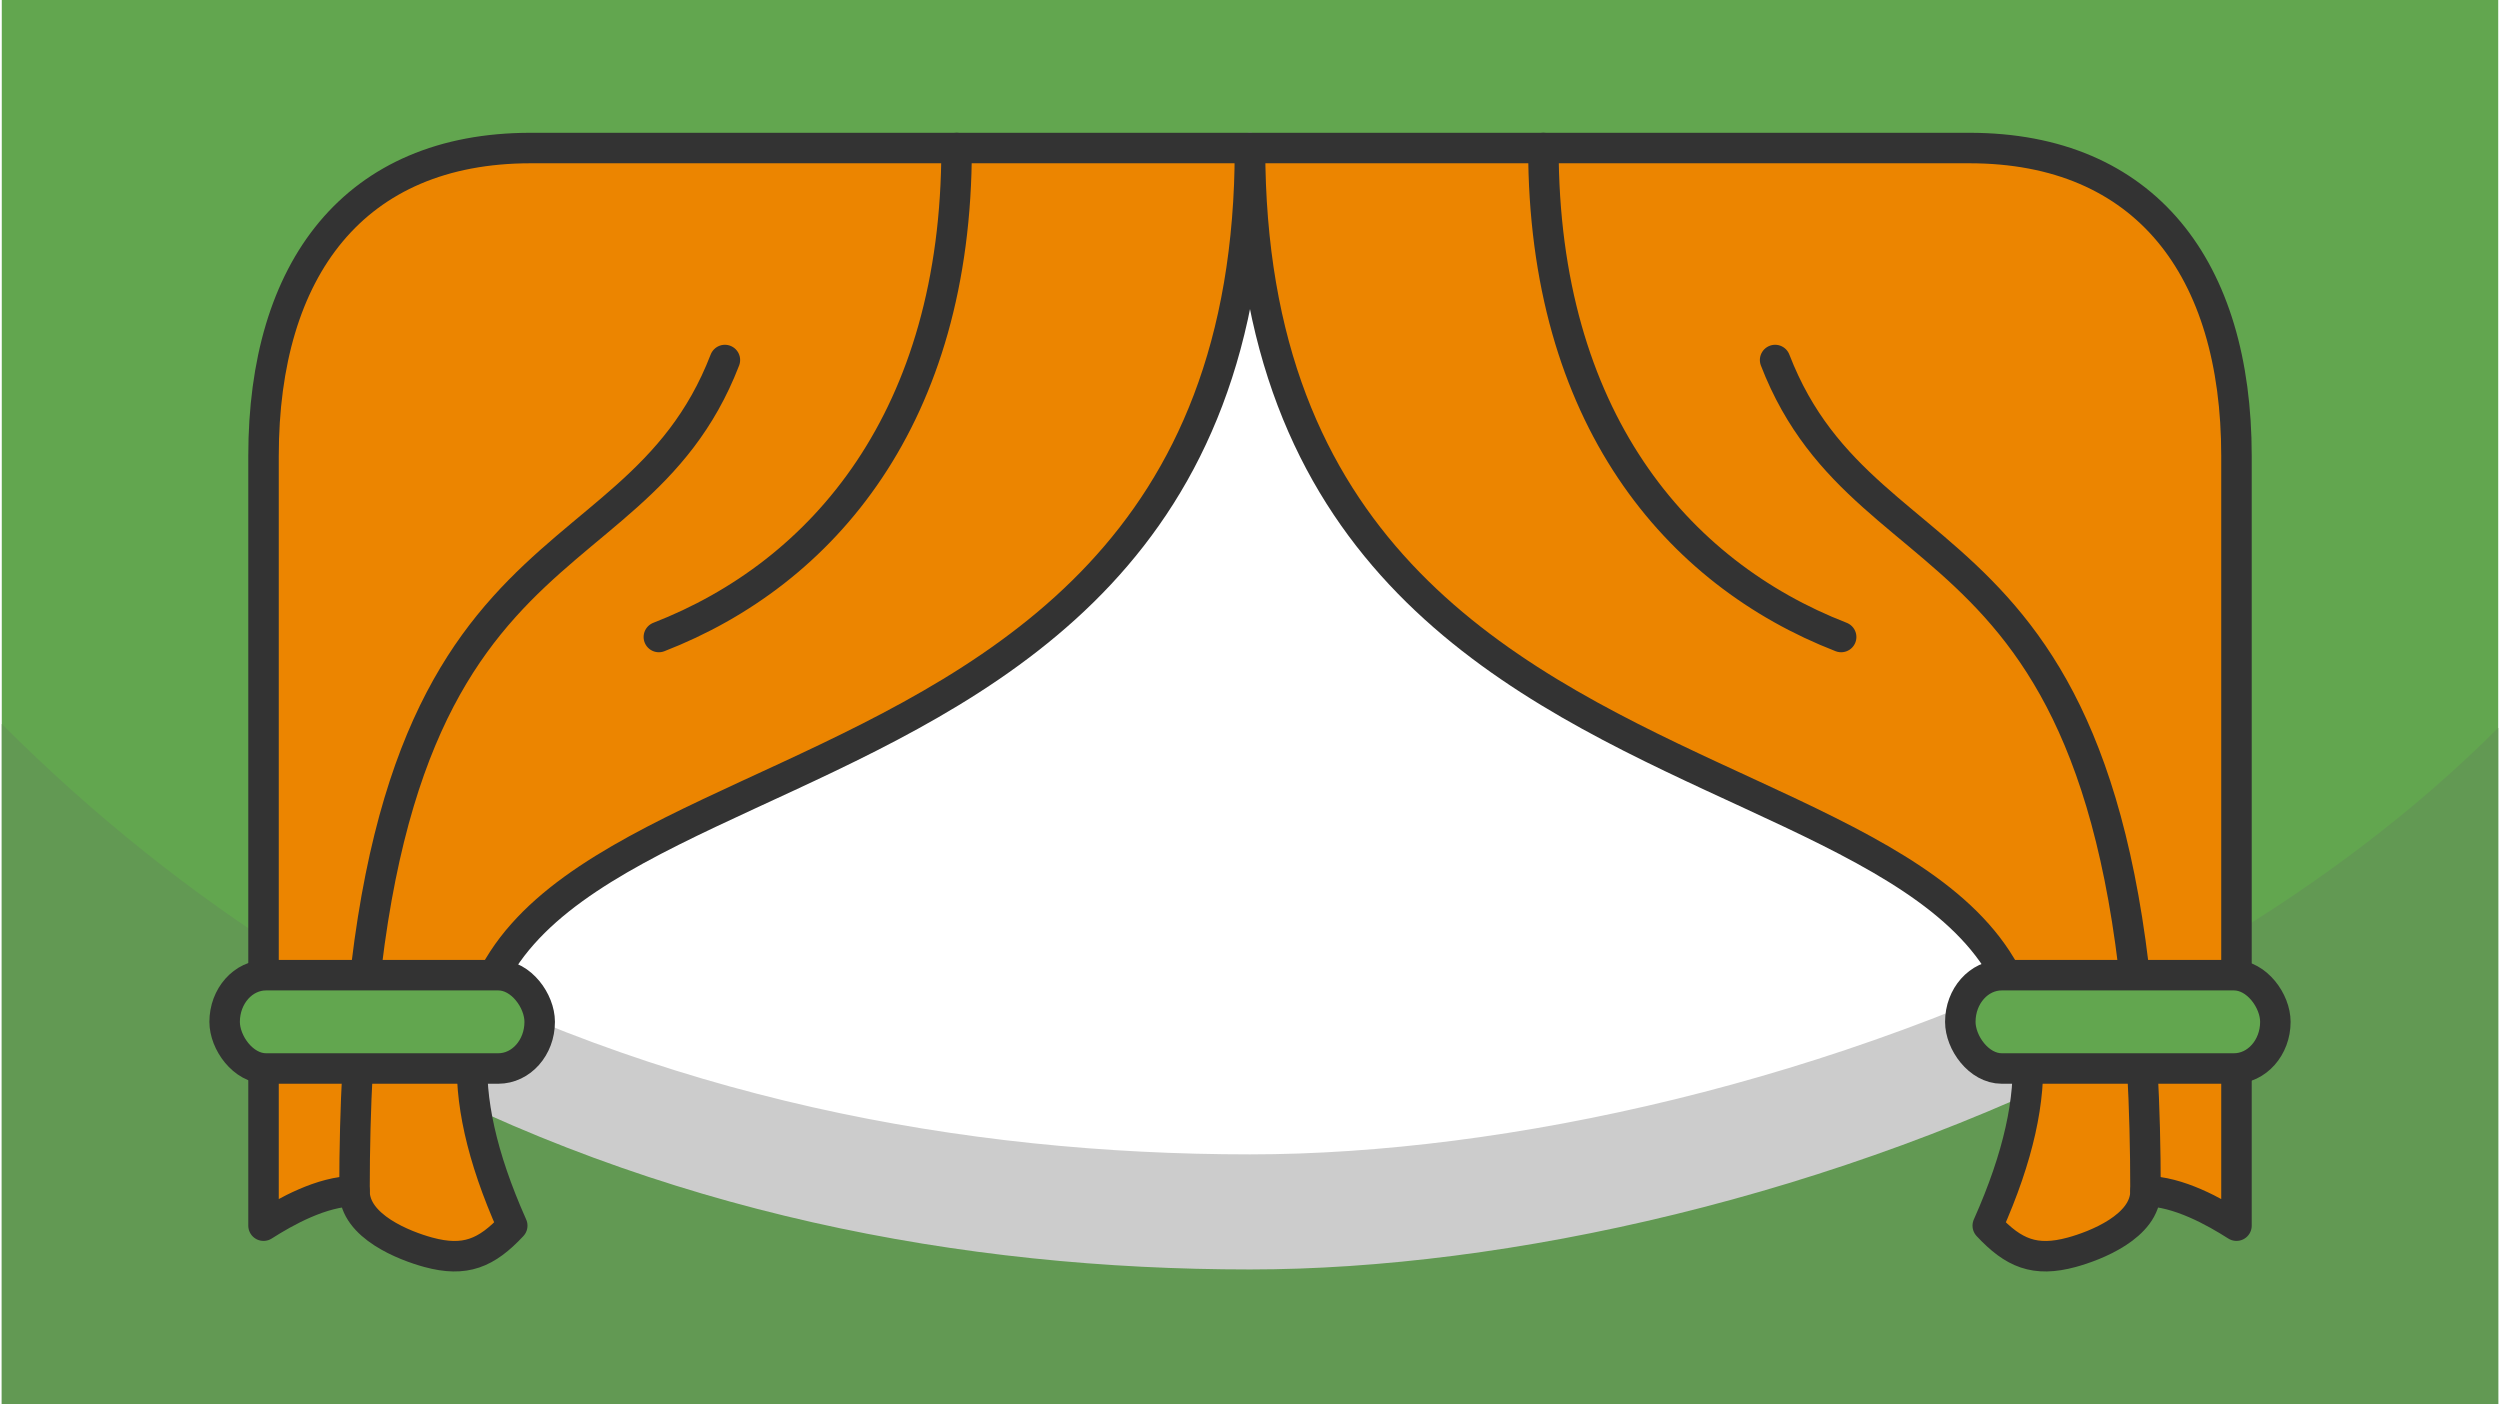
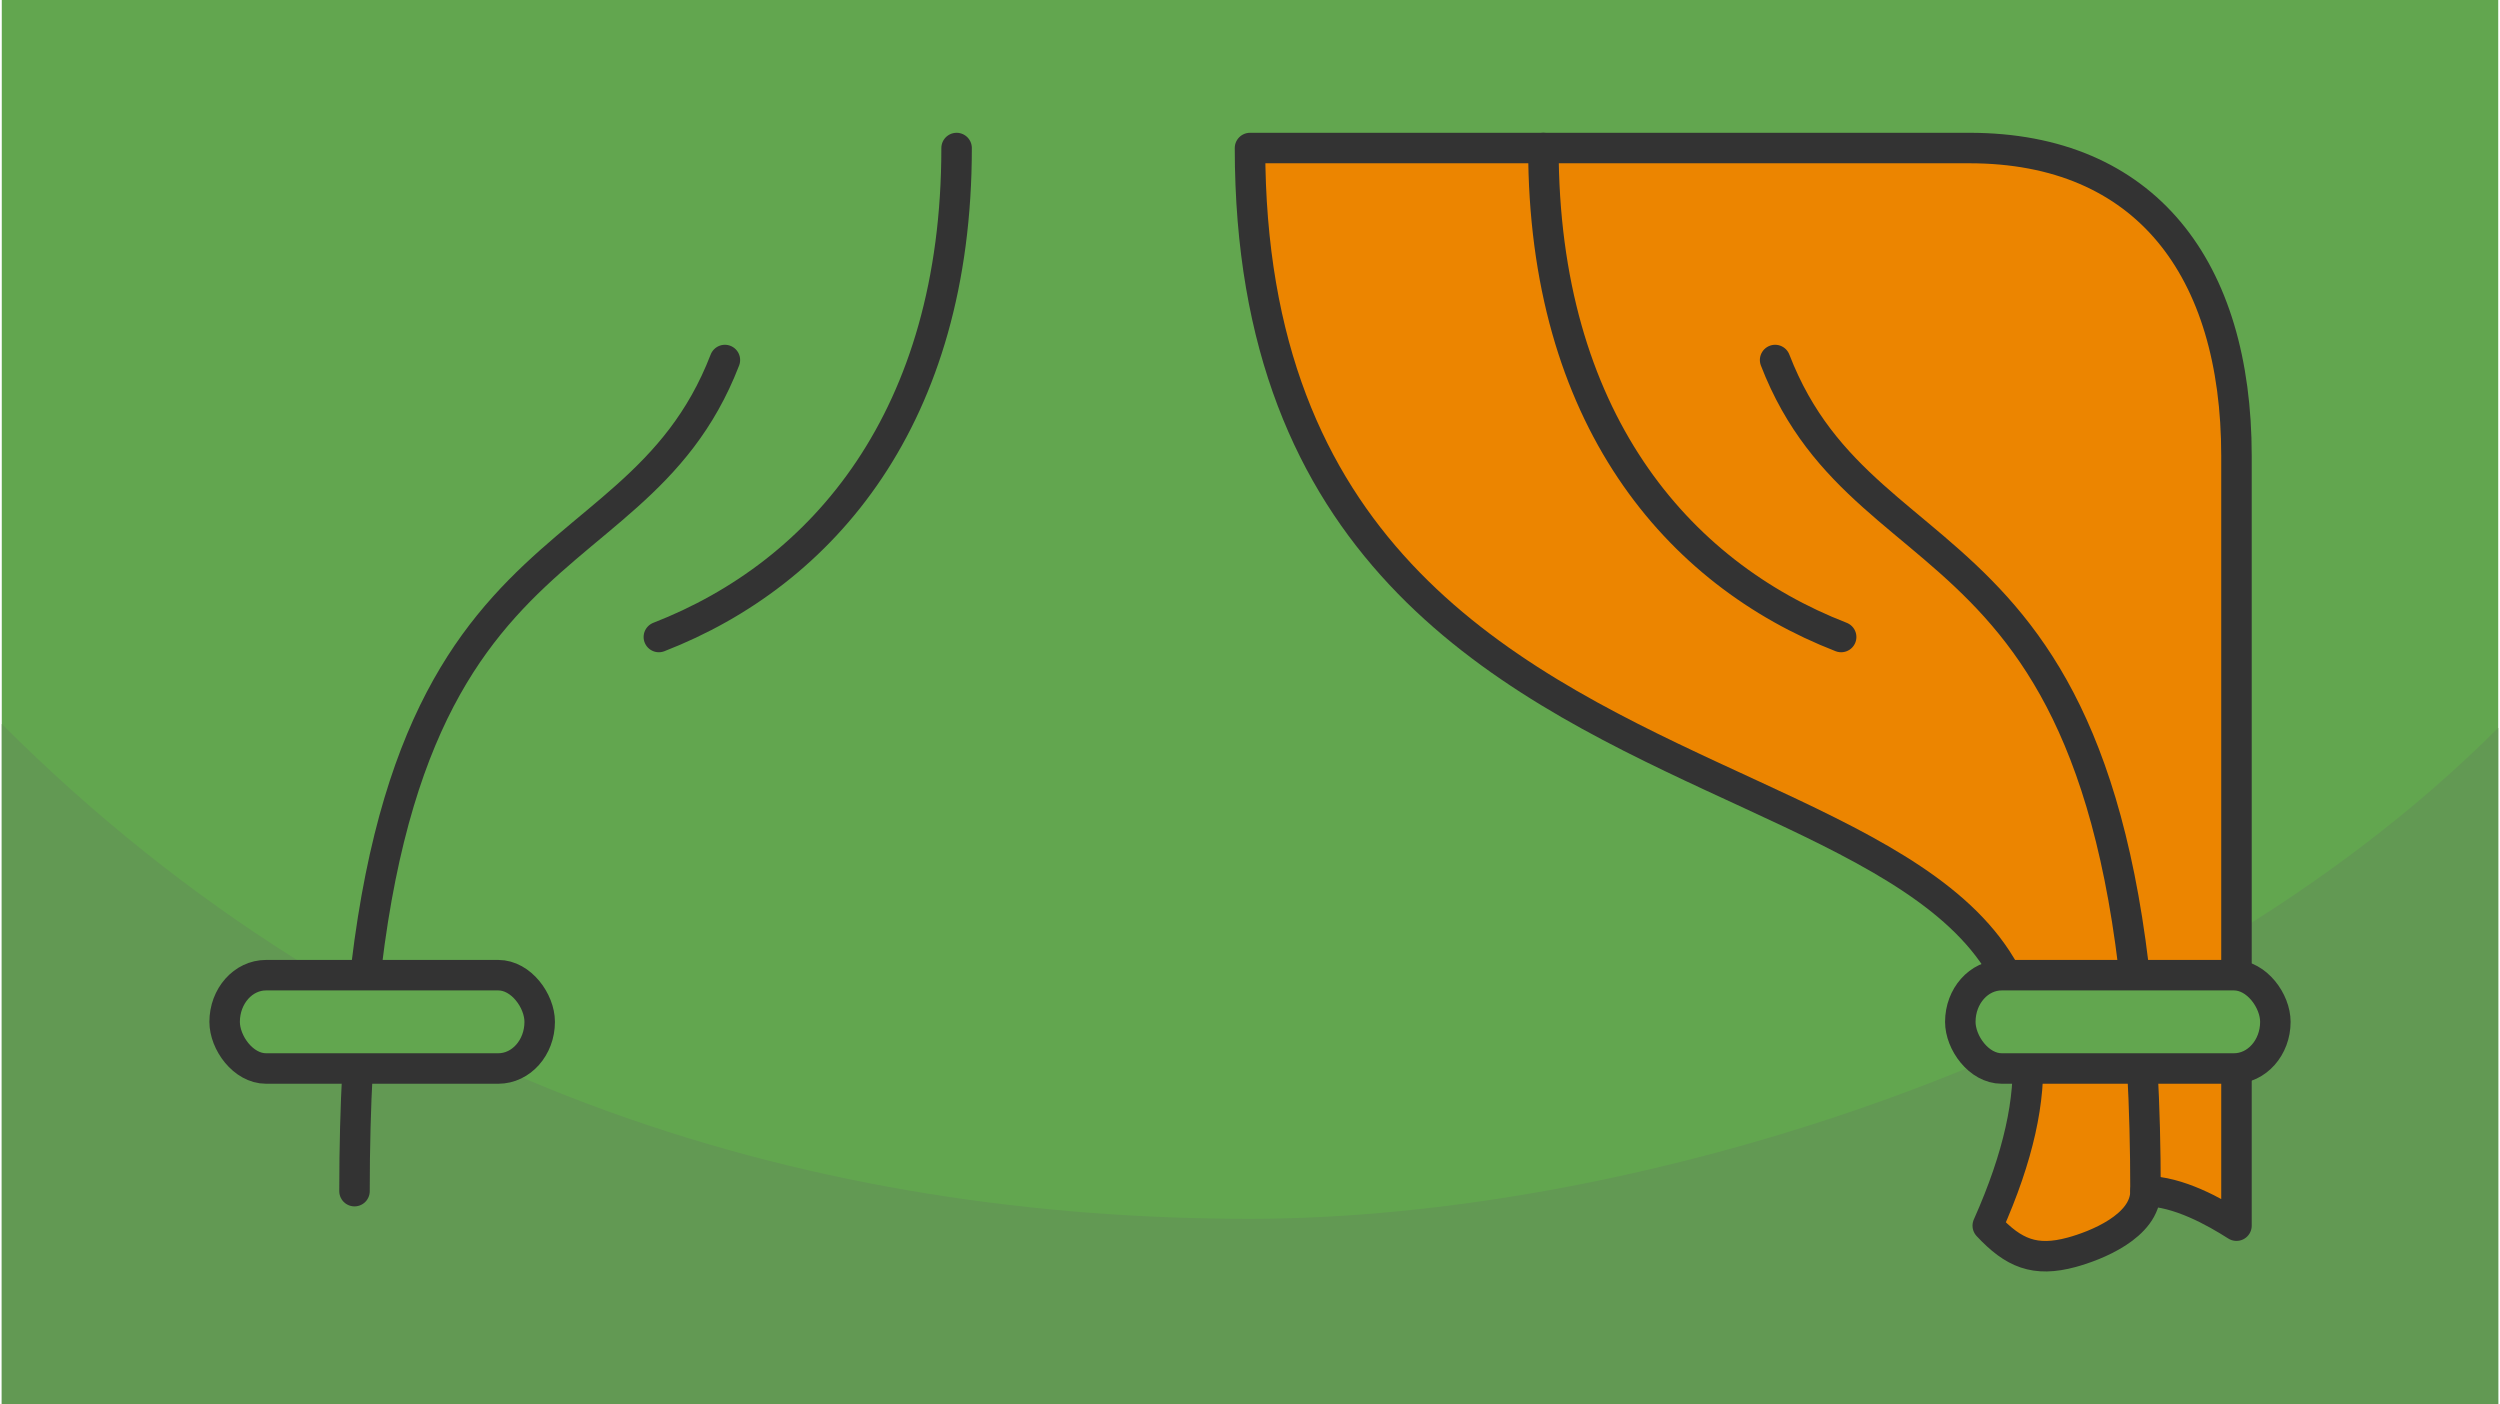
<svg xmlns="http://www.w3.org/2000/svg" width="470" height="264" viewBox="0 0 329.983 185.616" shape-rendering="geometricPrecision" image-rendering="optimizeQuality" fill-rule="evenodd">
  <path d="M329.983 0H0v185.616h329.983z" fill="#62a64f" />
  <path d="M329.983 96.205c-43.692 43.692-115.062 64.898-164.991 64.898-55.875 0-115.797-16.212-164.992-65.407v89.92h329.983V96.205z" fill="#629953" />
  <g stroke-width="4.03" stroke-linejoin="round" stroke-miterlimit="2.613">
-     <path d="M263.287 89.618c-14.329 14.329 35.061 37.507 16.511 47.044-38.013 19.544-81.251 29.121-114.806 29.121-37.701 0-77.244-7.381-114.092-27.294-17.762-9.599 55.766-61 39.765-77.001l74.327-37.24 83.549 62.878 14.746 2.492z" stroke="#ccc" fill="#ccc" />
-     <path d="M263.287 74.406c-14.329 14.329 35.061 37.508 16.511 47.045-38.013 19.543-81.251 29.12-114.806 29.12-37.701 0-77.244-7.381-114.092-27.294-17.762-9.599 55.766-60.999 39.765-77.001l74.327-26.709 83.549 52.348 14.746 2.491z" stroke="#fff" fill="#fff" />
    <g stroke="#333">
-       <path d="M164.992 19.567H69.908c-23.284 0-35.309 15.924-35.309 40.692V162.01c2.855-1.824 7.725-4.563 12.025-4.563 0 4.68 6.662 7.238 9.744 8.077 4.873 1.326 7.701.132 11.107-3.514-32.876-73.692 97.517-37.143 97.517-142.443z" fill="#ec8500" />
      <path d="M126.209 19.567c0 35.593-17.637 56.194-39.356 64.633m8.729-36.612C83.008 80.181 46.624 65.46 46.624 157.447" stroke-linecap="round" fill="none" />
      <rect x="29.458" y="128.901" width="41.644" height="12.334" rx="5.471" ry="6.167" fill="#62a64f" />
      <path d="M164.992 19.567h95.084c23.284 0 35.309 15.924 35.309 40.692V162.01c-2.856-1.824-7.725-4.563-12.025-4.563 0 4.68-6.663 7.238-9.744 8.077-4.874 1.326-7.701.132-11.107-3.514 32.876-73.692-97.517-37.143-97.517-142.443z" fill="#ec8500" />
      <path d="M203.774 19.567c0 35.593 17.638 56.194 39.357 64.633m-8.729-36.612c12.573 32.593 48.958 17.872 48.958 109.859" stroke-linecap="round" fill="none" />
      <rect x="258.881" y="128.901" width="41.644" height="12.334" rx="5.471" ry="6.167" fill="#62a64f" />
    </g>
  </g>
</svg>